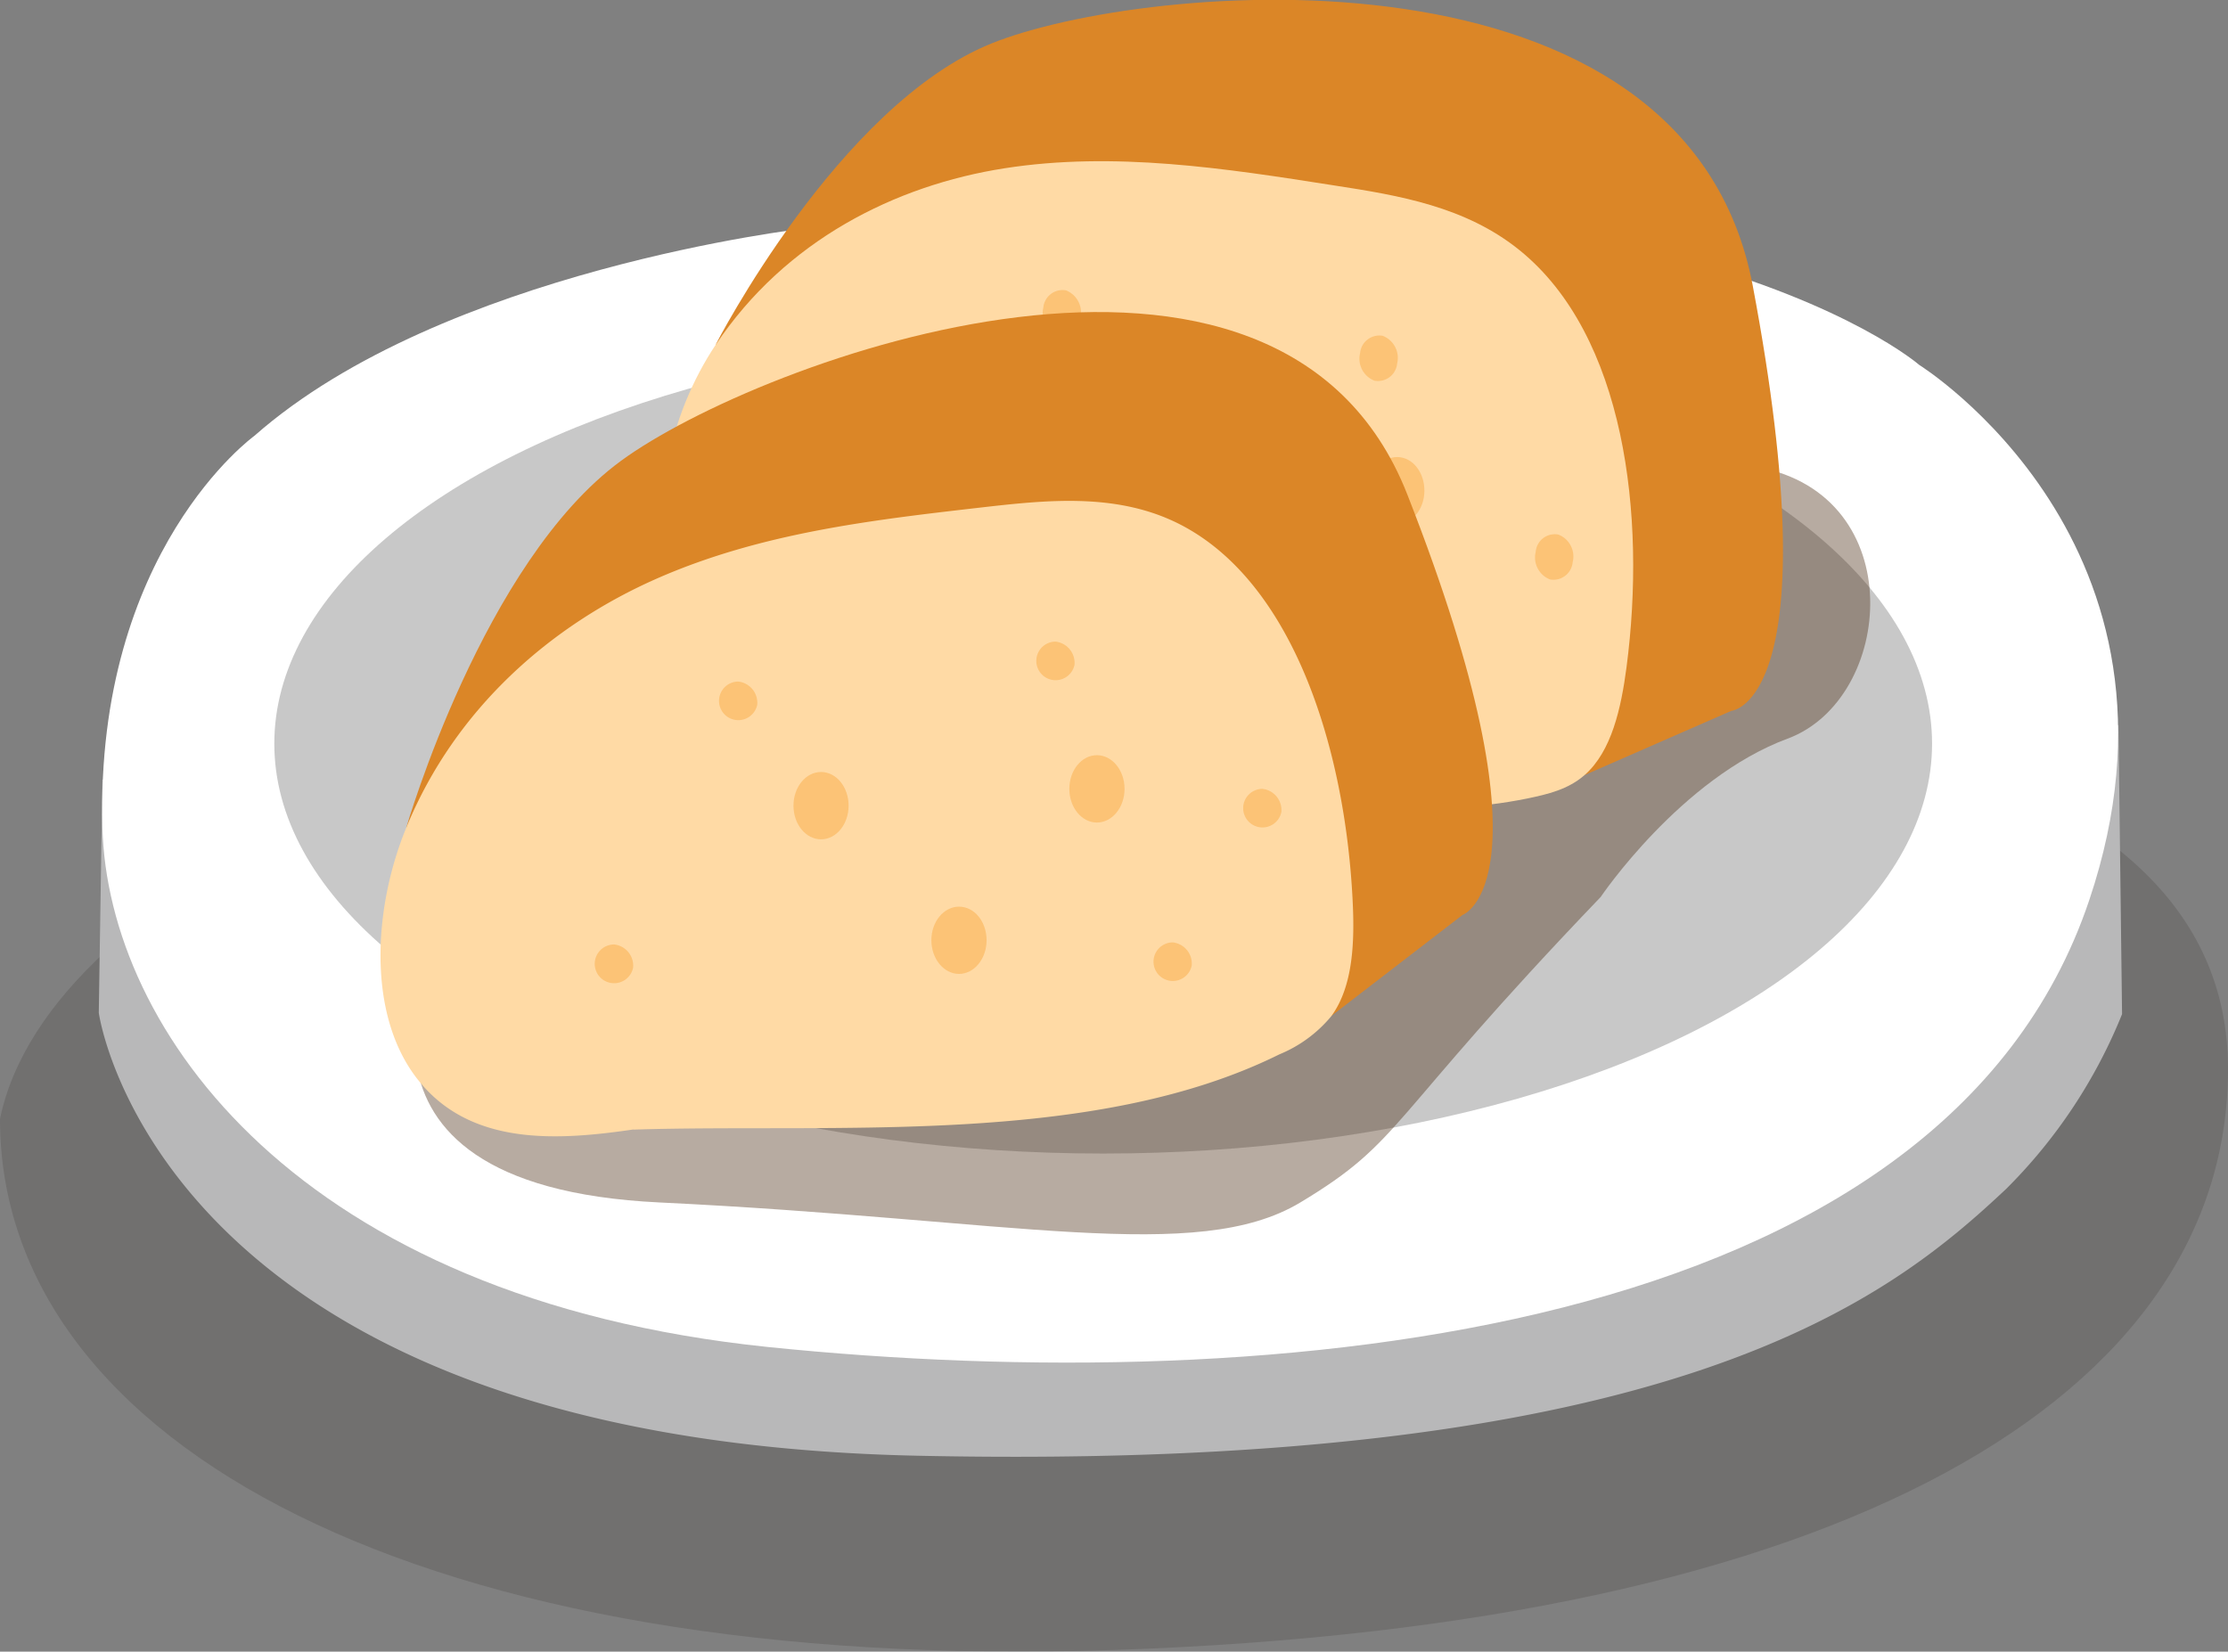
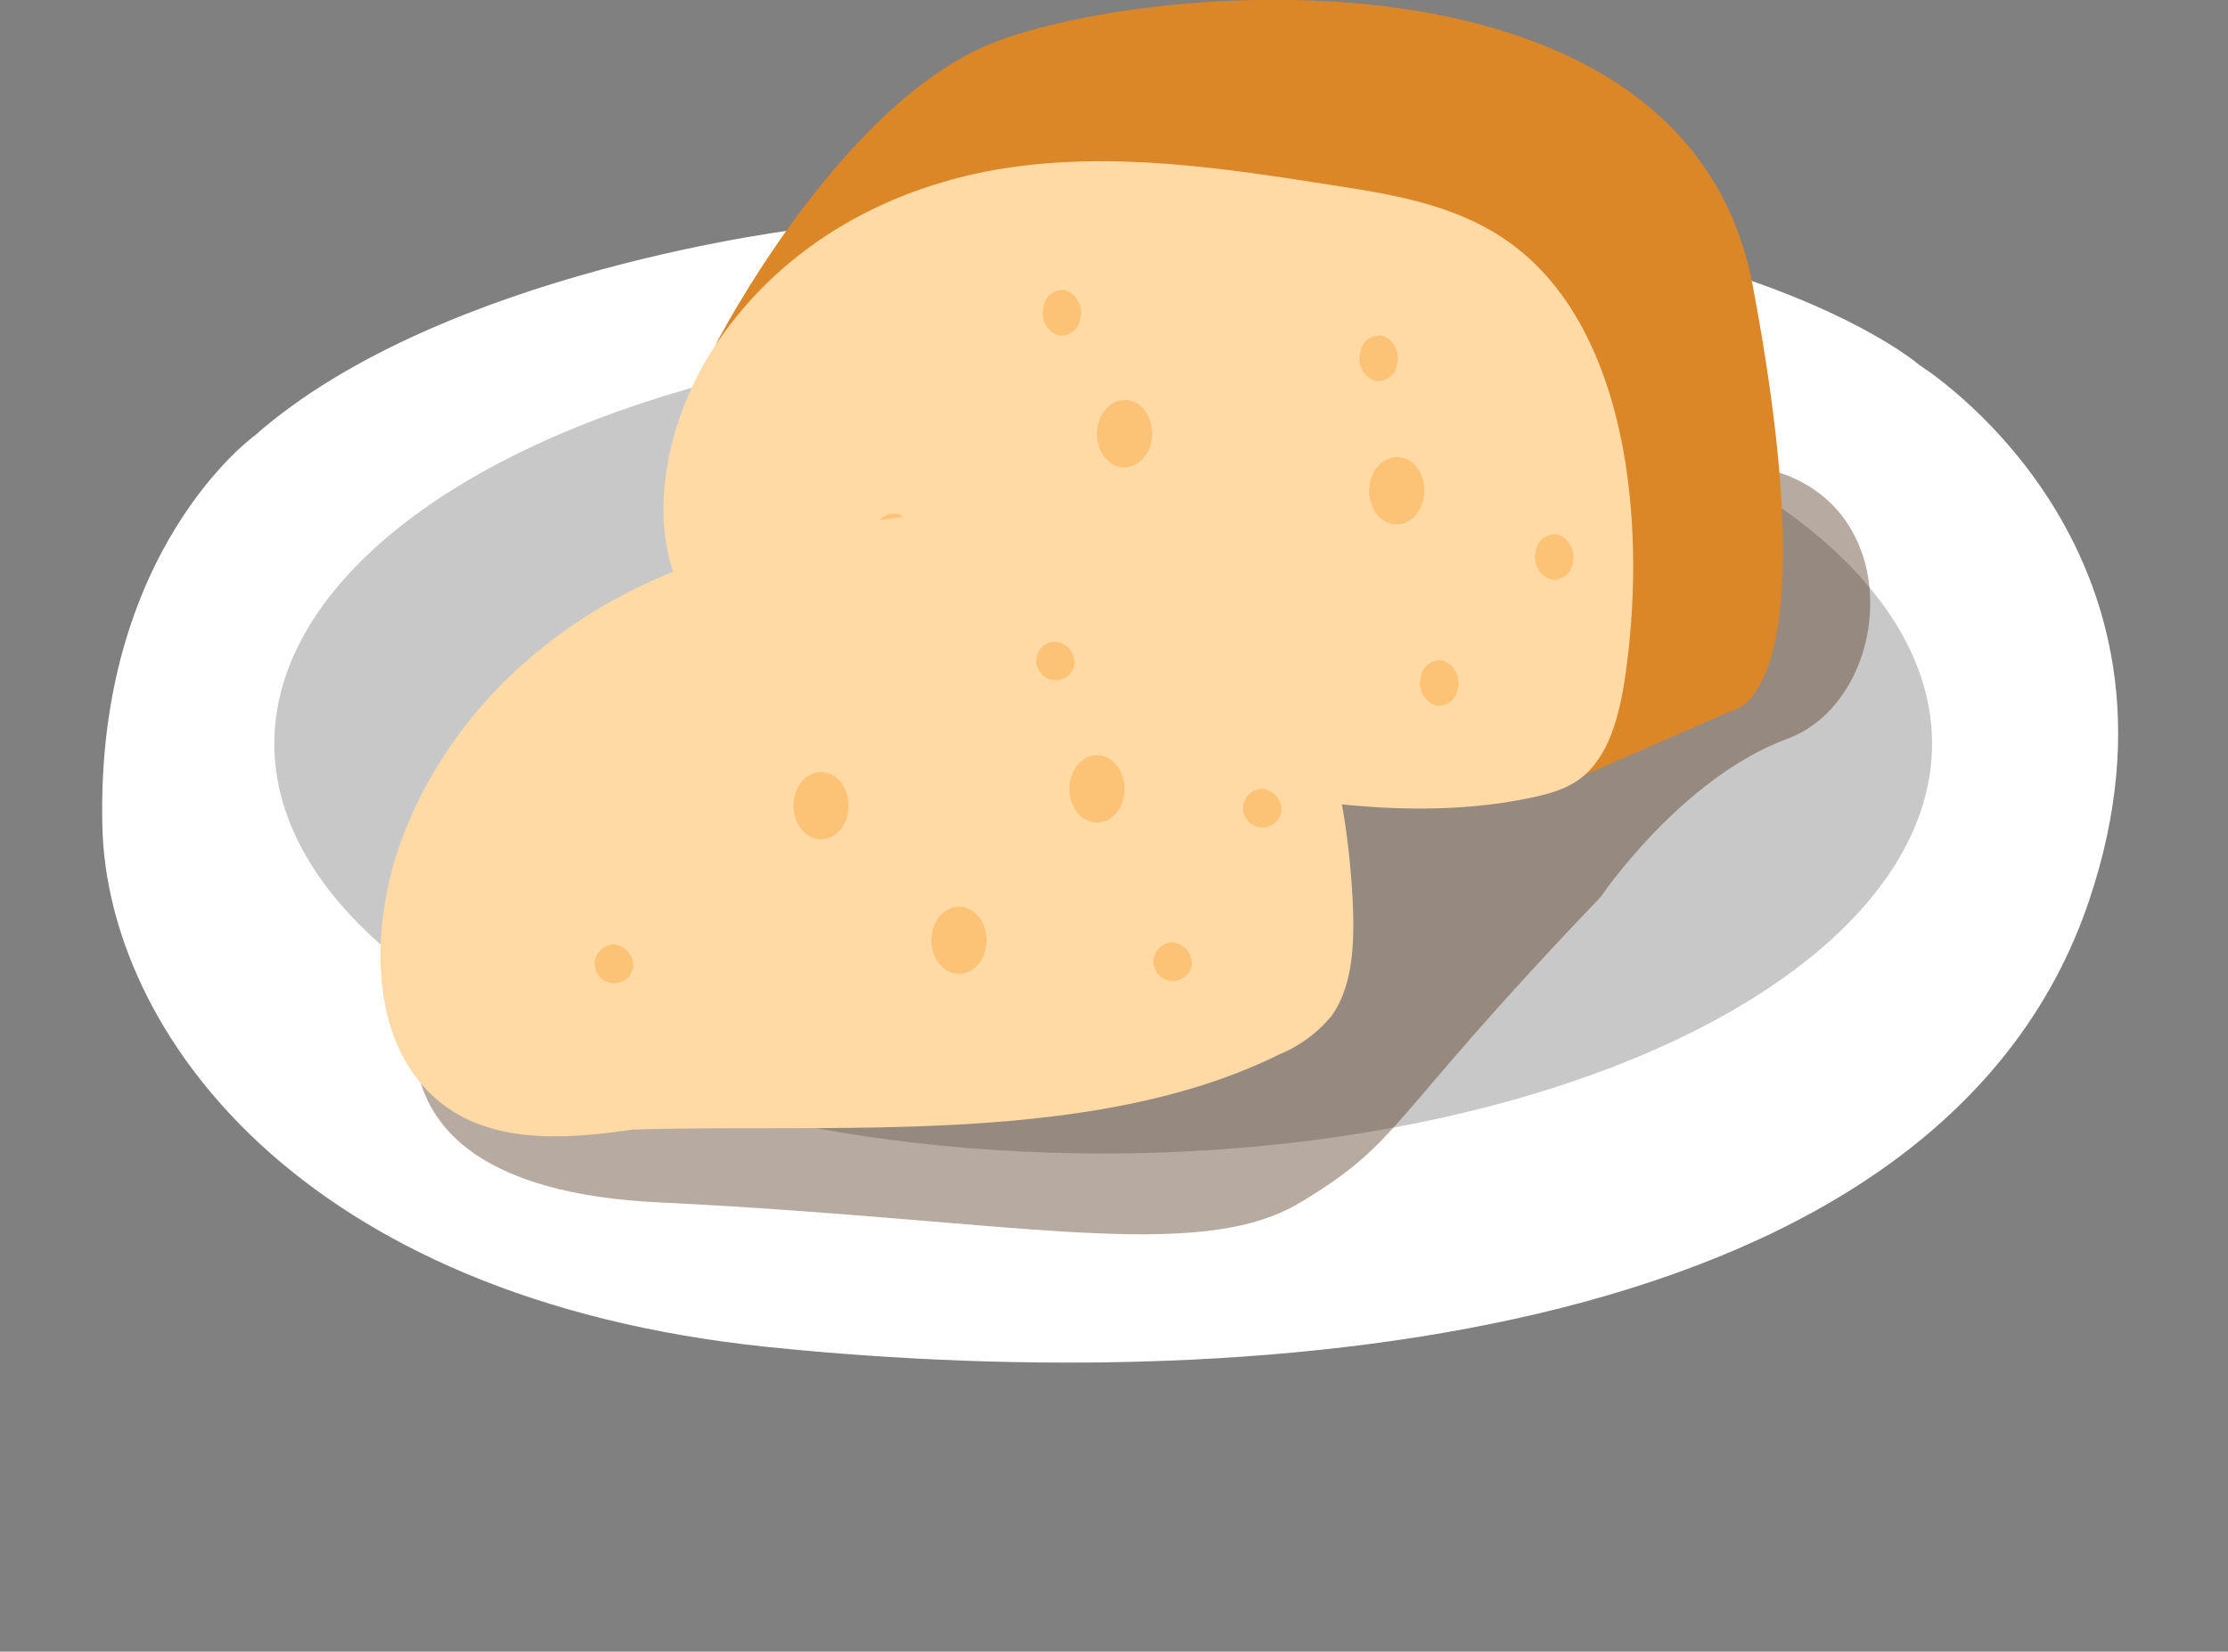
<svg xmlns="http://www.w3.org/2000/svg" id="food" viewBox="0 0 258.69 191.8">
  <rect x="0" y="0" width="258.69" height="191.8" fill="#808080" stroke="none" />
  <defs>
    <style>.cls-1{opacity:0.2;}.cls-2{fill:#35302c;}.cls-3,.cls-5{fill:#b8b8b9;}.cls-4{fill:#fff;}.cls-5{opacity:0.78;}.cls-6{fill:#4f3319;opacity:0.41;}.cls-7{fill:#db8627;}.cls-8{fill:#ffdaa5;}.cls-9{fill:#f7971d;opacity:0.34;}</style>
  </defs>
  <g class="cls-1">
-     <path class="cls-2" d="M307.69,802.13c0,37.88-44.23,64.61-129.33,67.48C98.14,872.32,49,845.8,49,807.94c5.59-27.14,57.6-52.41,129-52.61S307.68,764.26,307.69,802.13Z" transform="translate(-49 -678)" />
-   </g>
-   <path class="cls-3" d="M60.89,768.53l-.42,27.08s6.73,49.54,95,51.44,113-18.34,126.48-31a60.56,60.56,0,0,0,13.44-20.28l-.42-33.57Z" transform="translate(-49 -678)" />
+     </g>
  <path class="cls-4" d="M78.54,728.61S60.05,741.92,60.89,774.1c.61,23.43,22.69,54.7,77.32,60.33,58.56,6,136.24-.92,153.37-51.9,13.87-41.25-19.75-62.16-19.75-62.16S239.9,692.5,142.41,704.53C142.41,704.53,100.39,709.35,78.54,728.61Z" transform="translate(-49 -678)" />
  <ellipse class="cls-5" cx="128.09" cy="86.36" rx="96.24" ry="47.6" />
  <path class="cls-6" d="M100,787.42s-15.5,28.25,25.57,30.22,62.39,7.23,74.41,0,9.68-9.19,34.87-35.47c0,0,9.3-13.8,21.7-18.39s14.34-28.25-3.48-31.54S100,787.42,100,787.42Z" transform="translate(-49 -678)" />
  <path class="cls-7" d="M132.11,718s14.24-27.77,32-34.95,80.66-12.89,88.4,28.13c9.15,48.54-2.49,49.37-2.49,49.37L233,768Z" transform="translate(-49 -678)" />
  <path class="cls-8" d="M151.62,759.25c-8.79-1.1-18.84-3.12-23.43-12.33-4.44-8.9-1.48-20.83,3.92-28.9,8.1-12.11,20.83-18.5,33.54-20.48s25.58,0,38.29,2c7.47,1.15,15.23,2.44,21.5,7.52,12.22,9.89,14.73,30.77,12.41,48.45-.62,4.68-1.71,9.74-4.87,12.5-1.9,1.67-4.3,2.23-6.61,2.71-23.1,4.72-51.77-5.92-74.75-11.44" transform="translate(-49 -678)" />
  <path class="cls-9" d="M218.26,757.92a2.25,2.25,0,0,1-2.63,2,2.74,2.74,0,0,1-1.67-3.21,2.24,2.24,0,0,1,2.63-2A2.76,2.76,0,0,1,218.26,757.92Z" transform="translate(-49 -678)" />
  <path class="cls-9" d="M214.31,735.82c-.39,2.11-2.1,3.43-3.83,3s-2.81-2.56-2.43-4.66,2.1-3.44,3.83-3S214.69,733.71,214.31,735.82Z" transform="translate(-49 -678)" />
-   <path class="cls-9" d="M195.53,748.72c-.39,2.1-2.1,3.43-3.83,3s-2.81-2.56-2.42-4.67,2.1-3.43,3.82-3S195.92,746.61,195.53,748.72Z" transform="translate(-49 -678)" />
  <path class="cls-9" d="M211.22,720.21a2.24,2.24,0,0,1-2.63,2,2.74,2.74,0,0,1-1.67-3.21,2.24,2.24,0,0,1,2.63-2A2.75,2.75,0,0,1,211.22,720.21Z" transform="translate(-49 -678)" />
  <path class="cls-9" d="M154.91,740.89a2.23,2.23,0,0,1-2.63,2,2.74,2.74,0,0,1-1.67-3.21,2.24,2.24,0,0,1,2.63-2A2.73,2.73,0,0,1,154.91,740.89Z" transform="translate(-49 -678)" />
  <path class="cls-9" d="M182.7,729.2c-.39,2.1-2.1,3.43-3.83,3s-2.81-2.56-2.43-4.67,2.1-3.43,3.83-3S183.08,727.09,182.7,729.2Z" transform="translate(-49 -678)" />
  <path class="cls-9" d="M174.44,714.93a2.24,2.24,0,0,1-2.63,2,2.75,2.75,0,0,1-1.67-3.21,2.24,2.24,0,0,1,2.63-2A2.76,2.76,0,0,1,174.44,714.93Z" transform="translate(-49 -678)" />
  <path class="cls-9" d="M231.6,743.29a2.24,2.24,0,0,1-2.63,2,2.74,2.74,0,0,1-1.66-3.21,2.22,2.22,0,0,1,2.63-2A2.73,2.73,0,0,1,231.6,743.29Z" transform="translate(-49 -678)" />
-   <path class="cls-7" d="M96.17,774.12s8.92-30.89,24.94-42.61,76.4-34.06,91.29,3.91c17.62,44.93,6.4,48.84,6.4,48.84L203.55,796Z" transform="translate(-49 -678)" />
  <path class="cls-8" d="M122.58,809.16c-8.77,1.28-18.94,2-25.07-5.79-5.92-7.5-5.17-19.93-1.34-29.25,5.73-14,17-23.6,29.07-28.92s25-6.81,37.71-8.27c7.5-.86,15.3-1.67,22.33,1.61,13.7,6.41,19.88,26.12,20.77,44,.24,4.73.09,10-2.5,13.5a15.44,15.44,0,0,1-6,4.4c-21.7,10.76-51.58,8-75,8.74" transform="translate(-49 -678)" />
  <path class="cls-9" d="M187.37,790.12a2.24,2.24,0,1,1-2.2-2.68A2.48,2.48,0,0,1,187.37,790.12Z" transform="translate(-49 -678)" />
  <path class="cls-9" d="M179.57,769.61c0,2.16-1.44,3.91-3.21,3.91s-3.2-1.75-3.2-3.91,1.43-3.91,3.2-3.91S179.57,767.45,179.57,769.61Z" transform="translate(-49 -678)" />
  <path class="cls-9" d="M163.55,787.19c0,2.16-1.44,3.91-3.2,3.91s-3.21-1.75-3.21-3.91,1.44-3.9,3.21-3.9S163.55,785,163.55,787.19Z" transform="translate(-49 -678)" />
  <path class="cls-9" d="M173.76,755.2a2.24,2.24,0,1,1-2.2-2.69A2.49,2.49,0,0,1,173.76,755.2Z" transform="translate(-49 -678)" />
  <path class="cls-9" d="M122.51,790.37a2.25,2.25,0,1,1-2.2-2.69A2.48,2.48,0,0,1,122.51,790.37Z" transform="translate(-49 -678)" />
  <path class="cls-9" d="M147.53,771.56c0,2.16-1.43,3.91-3.2,3.91s-3.2-1.75-3.2-3.91,1.43-3.91,3.2-3.91S147.53,769.4,147.53,771.56Z" transform="translate(-49 -678)" />
-   <path class="cls-9" d="M136.92,759.84a2.24,2.24,0,1,1-2.2-2.69A2.48,2.48,0,0,1,136.92,759.84Z" transform="translate(-49 -678)" />
  <path class="cls-9" d="M197.78,772.29a2.24,2.24,0,1,1-2.2-2.68A2.48,2.48,0,0,1,197.78,772.29Z" transform="translate(-49 -678)" />
</svg>